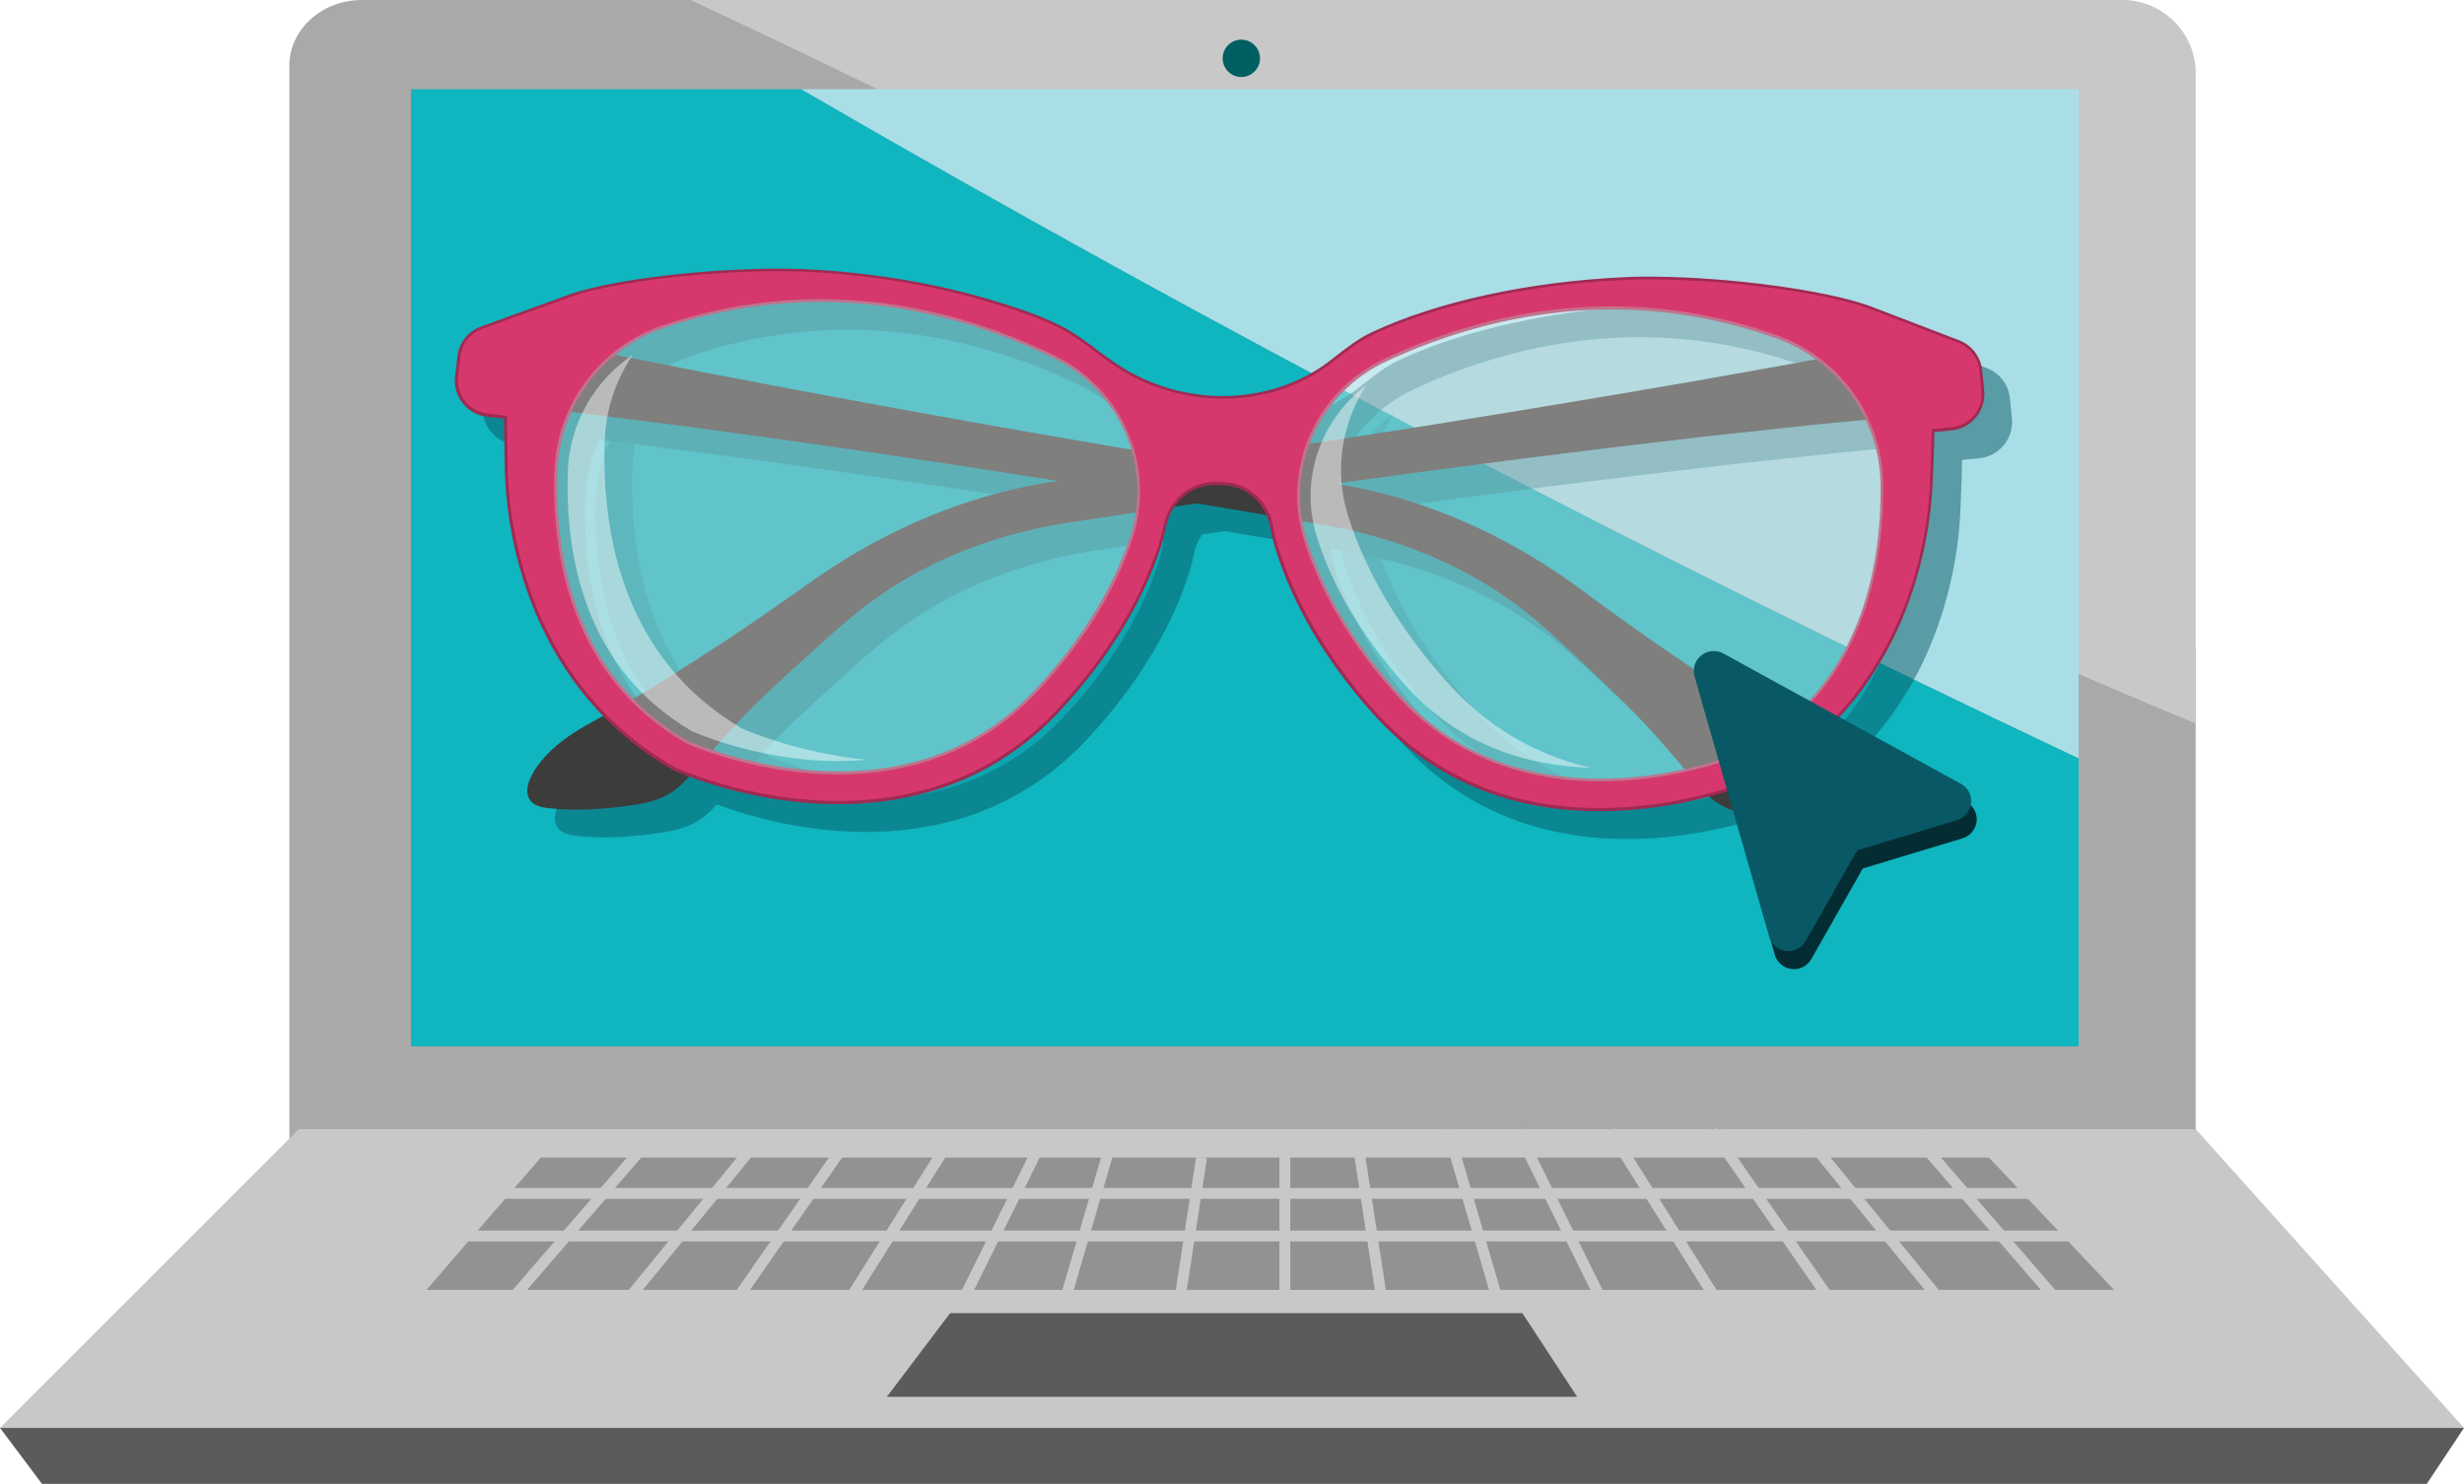
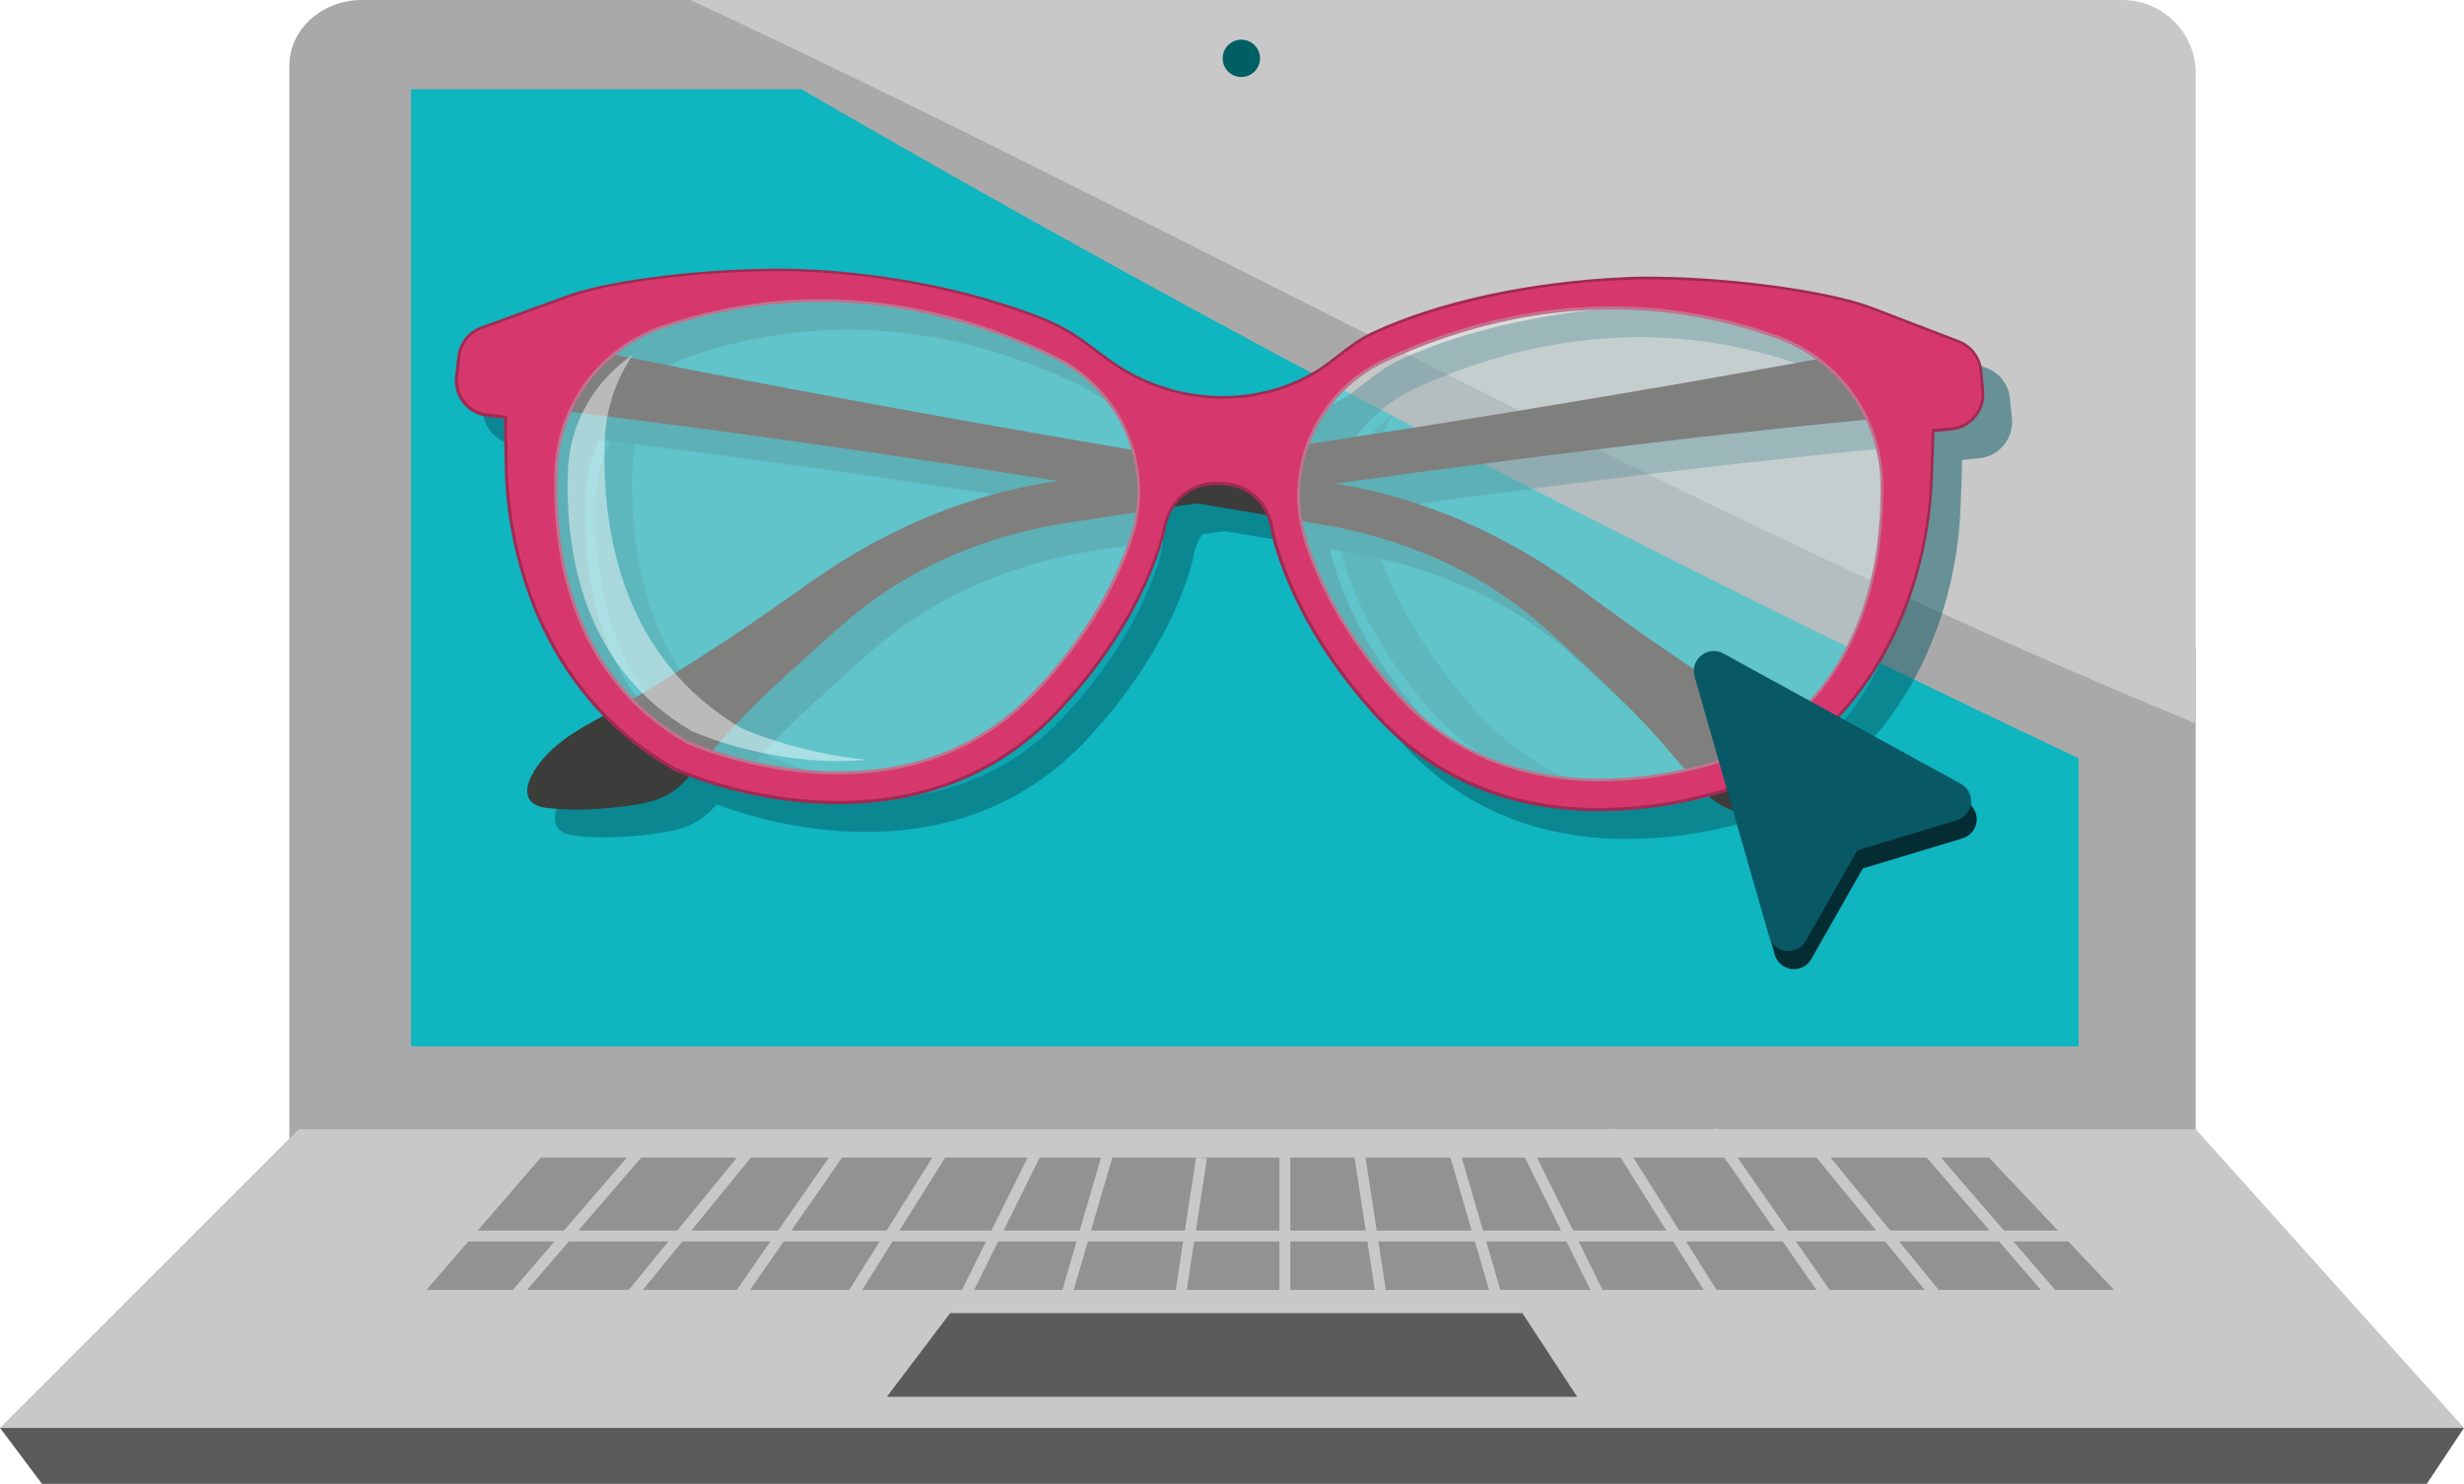
<svg xmlns="http://www.w3.org/2000/svg" id="uuid-0fe623d3-2029-481d-a265-ec2eba42116b" data-name="Layer 1" viewBox="0 0 242.78 146.24">
  <defs>
    <pattern id="uuid-a64266d9-14c5-4c2b-b0a9-8bb811f935d7" data-name="Unnamed Pattern 2" x="0" y="0" width="88" height="88" patternTransform="translate(-5161.14 -4613.59) scale(.68 -.68)" patternUnits="userSpaceOnUse" viewBox="0 0 88 88">
      <g>
        <rect width="88" height="88" style="fill: none; stroke-width: 0px;" />
        <g>
          <rect width="88" height="88" style="fill: none; stroke-width: 0px;" />
          <rect width="88" height="88" style="fill: #005f63; stroke-width: 0px;" />
        </g>
      </g>
    </pattern>
  </defs>
  <g id="uuid-bf959d5c-c594-4d20-b6e5-78224c236f53" data-name="Layer 1">
    <g>
      <path d="m69.65,0h-34c-3.93,0-7.14,2.91-7.14,6.46v105.37c0,3.55,3.21,6.46,7.14,6.46h173.55c3.93,0,7.14-2.91,7.14-6.46v-48.03C166.46,45.21,118.48,20.6,69.65,0Z" style="fill: #a9a9aa; stroke-width: 0px;" />
      <polygon points="0 140.72 29.43 111.29 216.35 111.29 242.78 140.72 0 140.72" style="fill: #c8c8c8; stroke-width: 0px;" />
      <polygon points="4.14 146.24 239.11 146.24 242.78 140.72 0 140.72 4.14 146.24" style="fill: #5b5b5e; stroke-width: 0px;" />
      <path d="m216.35,7.22c0-3.97-3.25-7.22-7.22-7.22H68.03c49.37,23.02,97.88,50.52,148.31,71.3V7.22h0Z" style="fill: #c8c8c8; stroke-width: 0px;" />
      <path d="m40.5,8.79v94.33h164.31v-28.39c-43.15-20.4-85.26-42.38-125.86-65.94h-38.45Z" style="fill: #0fb5bf; stroke-width: 0px;" />
-       <path d="m78.95,8.79c40.6,23.56,82.71,45.54,125.86,65.94V8.79h-125.86Z" style="fill: #aadee7; stroke-width: 0px;" />
      <circle cx="122.31" cy="5.75" r="1.84" style="fill: url(#uuid-a64266d9-14c5-4c2b-b0a9-8bb811f935d7); stroke-width: 0px;" />
      <g style="opacity: .5;">
        <polygon points="53.28 114.08 42.02 127.12 208.3 127.12 195.97 114.08 53.28 114.08" style="fill: #5b5b5e; stroke-width: 0px;" />
-         <line x1="46.89" y1="117.61" x2="206.31" y2="117.61" style="fill: none; stroke: #c8c8c8; stroke-miterlimit: 10; stroke-width: 1.07px;" />
        <line x1="40.5" y1="121.81" x2="210.29" y2="121.81" style="fill: none; stroke: #c8c8c8; stroke-miterlimit: 10; stroke-width: 1.07px;" />
        <line x1="126.6" y1="127.12" x2="126.6" y2="112.72" style="fill: none; stroke: #c8c8c8; stroke-miterlimit: 10; stroke-width: 1.07px;" />
        <line x1="116.12" y1="128.9" x2="118.39" y2="114.08" style="fill: none; stroke: #c8c8c8; stroke-miterlimit: 10; stroke-width: 1.07px;" />
        <line x1="104.72" y1="128.9" x2="109.56" y2="112.3" style="fill: none; stroke: #c8c8c8; stroke-miterlimit: 10; stroke-width: 1.07px;" />
        <line x1="93.62" y1="130.68" x2="102.73" y2="112.3" style="fill: none; stroke: #c8c8c8; stroke-miterlimit: 10; stroke-width: 1.07px;" />
        <line x1="82.51" y1="129.99" x2="93.62" y2="112.3" style="fill: none; stroke: #c8c8c8; stroke-miterlimit: 10; stroke-width: 1.07px;" />
        <line x1="71.25" y1="129.99" x2="83.56" y2="112.3" style="fill: none; stroke: #c8c8c8; stroke-miterlimit: 10; stroke-width: 1.07px;" />
        <line x1="60.3" y1="129.99" x2="74.41" y2="112.72" style="fill: none; stroke: #c8c8c8; stroke-miterlimit: 10; stroke-width: 1.07px;" />
        <line x1="48.88" y1="129.84" x2="63.65" y2="112.72" style="fill: none; stroke: #c8c8c8; stroke-miterlimit: 10; stroke-width: 1.07px;" />
        <line x1="136.14" y1="128.01" x2="133.87" y2="113.19" style="fill: none; stroke: #c8c8c8; stroke-miterlimit: 10; stroke-width: 1.07px;" />
        <line x1="147.53" y1="128.01" x2="142.69" y2="111.41" style="fill: none; stroke: #c8c8c8; stroke-miterlimit: 10; stroke-width: 1.07px;" />
        <line x1="158.63" y1="129.79" x2="149.52" y2="111.41" style="fill: none; stroke: #c8c8c8; stroke-miterlimit: 10; stroke-width: 1.07px;" />
        <line x1="169.74" y1="129.1" x2="158.63" y2="111.41" style="fill: none; stroke: #c8c8c8; stroke-miterlimit: 10; stroke-width: 1.07px;" />
        <line x1="181" y1="129.1" x2="168.69" y2="111.41" style="fill: none; stroke: #c8c8c8; stroke-miterlimit: 10; stroke-width: 1.07px;" />
        <line x1="191.95" y1="129.1" x2="177.84" y2="111.83" style="fill: none; stroke: #c8c8c8; stroke-miterlimit: 10; stroke-width: 1.07px;" />
        <line x1="203.37" y1="128.95" x2="188.6" y2="111.83" style="fill: none; stroke: #c8c8c8; stroke-miterlimit: 10; stroke-width: 1.07px;" />
      </g>
      <polygon points="87.38 137.66 93.62 129.41 150 129.41 155.4 137.66 87.38 137.66" style="fill: #5b5b5e; stroke-width: 0px;" />
    </g>
    <g>
      <g style="opacity: .5;">
        <path d="m185.4,79.97c-2.04-3.33-5.36-4.71-8.58-6.66-3.35-2.04-6.63-4.21-9.87-6.43-2.49-1.71-4.94-3.47-7.37-5.25-2.44-1.85-5.14-3.67-7.89-5.16-5.51-3.05-11.55-5.18-17.73-6.12-5.94-.97-11.89-1.93-17.82-2.96-11.88-2-23.74-4.11-35.58-6.34l-8.88-1.69-8.87-1.76-8.87-1.8-1.04-.21c-.17.13-.34.26-.49.4-.98.89-1.81,1.94-2.49,3.08-.58.98-1.03,2.04-1.4,3.12,1.45.13,2.9.29,4.35.45,2.99.33,5.98.66,8.97,1.05l8.96,1.14,8.95,1.23c11.93,1.67,23.83,3.5,35.72,5.45,5.95.94,11.88,1.96,17.82,2.98,5.7.99,11.2,2.96,16.1,5.97,1.21.77,2.39,1.59,3.53,2.46,1.14.91,2.16,1.79,3.29,2.84,2.21,2.05,4.42,4.11,6.57,6.23,2.41,2.37,4.56,4.91,6.74,7.51.74.88,1.49,1.76,2.45,2.39,1.3.84,2.87,1.14,4.4,1.36,2.51.36,5.05.58,7.57.33.63-.06,1.31-.18,1.74-.65.71-.79.3-2.04-.25-2.95h-.03Z" style="fill: #085965; stroke-width: 0px;" />
        <path d="m55.33,78.74c2.1-3.29,5.45-4.61,8.71-6.5,3.39-1.98,6.71-4.08,9.99-6.24,2.53-1.66,5-3.38,7.47-5.12,2.47-1.8,5.21-3.57,7.98-5.01,5.57-2.94,11.64-4.96,17.85-5.78,5.96-.85,11.92-1.7,17.88-2.63,11.91-1.77,23.81-3.66,35.69-5.67l8.91-1.52,8.9-1.59,8.91-1.63,1.04-.19c.16.14.33.27.49.41.97.9,1.77,1.97,2.43,3.12.57.99,1,2.06,1.35,3.15-1.45.11-2.9.23-4.35.37-2.99.28-5.99.55-8.99.88l-8.98.97-8.97,1.06c-11.96,1.45-23.89,3.05-35.81,4.78-5.96.83-11.92,1.74-17.87,2.64-5.72.88-11.26,2.74-16.21,5.67-1.23.75-2.42,1.54-3.57,2.39-1.16.89-2.19,1.75-3.34,2.77-2.25,2.01-4.49,4.03-6.69,6.11-2.45,2.33-4.65,4.83-6.88,7.38-.76.86-1.53,1.74-2.5,2.34-1.31.82-2.89,1.08-4.43,1.28-2.51.32-5.06.48-7.58.19-.63-.07-1.31-.21-1.72-.68-.7-.8-.26-2.05.31-2.94h-.02Z" style="fill: #085965; stroke-width: 0px;" />
        <path d="m160.07,82.52c-.22,0-.44,0-.67,0-8.69-.24-15.88-3.48-21.35-9.64-4.56-5.12-7.75-10.52-9.48-16.04-.22-.69-.39-1.41-.52-2.13-.41-2.31-2.16-4.03-4.35-4.27-.34-.04-.69-.06-1.03-.06h-.34c-2.36.06-4.34,1.8-4.82,4.25-.14.71-.33,1.42-.55,2.1-1.83,5.49-5.12,10.82-9.78,15.86-5.59,6.05-12.83,9.16-21.53,9.23h-.67c-8.69-.08-15.52-3.2-15.81-3.33l-.16-.08c-14.97-8.66-16.33-25.07-16.39-29.89,0-.5-.02-1.01-.03-1.52-.02-1.03-.04-2.1-.03-3.14l-1.82-.22c-.91-.11-1.72-.56-2.29-1.28s-.82-1.62-.71-2.53l.23-1.98c.15-1.3,1.01-2.38,2.24-2.82l8.87-3.22c4.33-1.46,13.56-2.55,21.03-2.48,1.08.01,2.1.05,3.03.1,6.23.39,12.12,1.42,17.5,3.05,2.07.63,4.46,1.39,6.57,2.47,1.28.66,2.44,1.53,3.57,2.37.91.68,1.85,1.39,2.85,1.97,2.12,1.24,4.54,2.07,7.01,2.41.79.11,1.6.17,2.4.18,3.93.04,7.71-1.17,10.66-3.38.27-.2.54-.41.8-.62,1.08-.83,2.19-1.7,3.46-2.3,6.43-3.02,15.52-5,24.95-5.41.93-.04,1.95-.06,3.03-.05,7.47.07,16.68,1.33,20.98,2.87l8.81,3.39c1.22.47,2.06,1.57,2.18,2.87l.2,1.99c.09.91-.18,1.8-.76,2.51s-1.4,1.15-2.32,1.24l-1.83.18c0,1.05-.05,2.11-.09,3.14-.02.51-.04,1.02-.05,1.52-.15,4.82-1.82,21.2-16.95,29.57l-.17.08c-.29.13-7.19,3.12-15.87,3.04h0Zm1.9-49.44c-9.57-.09-17.66,2.75-22.77,5.15-3.24,1.52-5.82,4.15-7.26,7.4-1.44,3.25-1.65,6.92-.58,10.33,1.61,5.12,4.59,10.16,8.87,14.98,5.05,5.68,11.73,8.6,19.86,8.67,8.03.08,14.61-2.76,14.67-2.79,11.26-6.24,13.49-17.82,13.37-26.43-.09-6.46-4.23-12.27-10.31-14.45-5.16-1.85-10.49-2.81-15.86-2.86h.01Zm-77.96-.74c-5.37-.05-10.72.81-15.91,2.56-6.12,2.07-10.37,7.79-10.58,14.25-.28,8.61,1.73,20.23,12.88,26.68.05.02,6.57,2.98,14.61,3.06,8.13.08,14.86-2.71,20.02-8.3,4.37-4.73,7.45-9.71,9.16-14.81,1.13-3.38.99-7.06-.39-10.34-1.38-3.27-3.91-5.95-7.12-7.53-5.06-2.5-13.1-5.49-22.67-5.58h0Z" style="fill: #085965; stroke-width: 0px;" />
        <path d="m165.94,30.28c7.15.07,16.44,1.25,20.93,2.86l8.81,3.38c1.16.45,1.97,1.51,2.09,2.74l.2,1.99c.18,1.81-1.14,3.42-2.95,3.59l-1.96.19c0,1.59-.1,3.21-.15,4.78-.29,9.37-4.34,22.51-16.87,29.45l-.16.08c-.29.13-7.17,3.1-15.81,3.02-.22,0-.44,0-.66,0-8.65-.24-15.8-3.46-21.25-9.59-4.55-5.11-7.72-10.49-9.45-15.99-.22-.7-.39-1.4-.51-2.11-.4-2.29-2.17-4.14-4.48-4.39-.34-.04-.69-.06-1.05-.06h-.35c-2.48.06-4.48,1.93-4.96,4.37-.14.7-.32,1.39-.55,2.08-1.83,5.47-5.11,10.78-9.75,15.81-5.56,6.02-12.77,9.11-21.42,9.19h-.66c-8.64-.08-15.46-3.18-15.75-3.32l-.16-.08c-12.4-7.17-16.2-20.39-16.31-29.76-.02-1.57-.08-3.19-.06-4.79l-1.95-.23c-1.8-.21-3.09-1.85-2.88-3.65l.23-1.98c.15-1.23.97-2.28,2.14-2.7l8.87-3.22c4.52-1.52,13.83-2.54,20.98-2.47,1.06.01,2.08.04,3.03.1,5.9.37,11.8,1.33,17.47,3.05,2.21.67,4.49,1.41,6.55,2.46,2.31,1.18,4.18,3.03,6.41,4.34,2.16,1.27,4.64,2.1,7.07,2.43.8.11,1.61.17,2.42.18,3.83.04,7.66-1.09,10.74-3.41,1.37-1.03,2.68-2.16,4.24-2.9,5.58-2.62,14.43-4.94,24.89-5.4.95-.04,1.96-.06,3.03-.05m-5.84,49.49c8.16.08,14.73-2.8,14.73-2.8,11.39-6.31,13.58-18.03,13.46-26.56-.09-6.54-4.25-12.37-10.41-14.58-5.59-2.01-10.95-2.83-15.91-2.87-9.3-.09-17.24,2.54-22.83,5.17-6.75,3.18-10.15,10.78-7.91,17.9,1.36,4.34,3.99,9.51,8.9,15.03,5.99,6.73,13.48,8.66,19.97,8.72m-75.1-.72c6.49.06,14.02-1.73,20.13-8.34,5.01-5.43,7.74-10.54,9.19-14.86,2.37-7.08-.89-14.74-7.58-18.05-5.55-2.74-13.43-5.51-22.73-5.6-4.96-.05-10.33.67-15.96,2.57-6.2,2.09-10.47,7.84-10.68,14.38-.28,8.53,1.69,20.29,12.96,26.81,0,0,6.52,3,14.68,3.08m80.93-49.04c-1.09-.01-2.11,0-3.04.05-9.45.42-18.56,2.4-25,5.43-1.29.6-2.41,1.47-3.49,2.31-.27.21-.53.41-.8.62-2.92,2.2-6.67,3.39-10.57,3.36-.79,0-1.59-.07-2.38-.17-2.45-.34-4.86-1.17-6.96-2.4-.99-.58-1.93-1.28-2.84-1.96-1.13-.85-2.29-1.72-3.59-2.38-2.13-1.09-4.52-1.85-6.6-2.48-5.4-1.64-11.3-2.66-17.54-3.06-.93-.06-1.96-.09-3.04-.1-7.48-.07-16.74,1.02-21.08,2.48l-8.88,3.22c-1.28.46-2.17,1.59-2.33,2.94l-.23,1.98c-.23,1.96,1.17,3.74,3.13,3.97l1.7.2c0,1.01.01,2.03.03,3.02,0,.51.02,1.02.03,1.52.07,5.42,1.34,11.04,3.58,15.82,2.87,6.13,7.2,10.9,12.88,14.19h0l.16.08h0c.29.13,7.14,3.26,15.87,3.35h.67c8.74-.08,16.02-3.2,21.63-9.28,4.67-5.05,7.97-10.41,9.81-15.91.23-.68.42-1.4.56-2.12.47-2.38,2.39-4.08,4.69-4.14h.34c.34,0,.68.02,1.02.06,2.13.24,3.83,1.91,4.23,4.15.13.73.3,1.45.52,2.15,1.74,5.54,4.94,10.95,9.51,16.09,5.5,6.19,12.72,9.45,21.46,9.69.22,0,.45,0,.67,0,8.73.08,15.64-2.92,15.93-3.05h0l.16-.08h0c5.74-3.18,10.16-7.87,13.15-13.94,2.33-4.74,3.71-10.34,3.88-15.75.02-.5.04-1.01.06-1.52.04-.99.08-2,.09-3.01l1.7-.17c1.96-.19,3.4-1.95,3.21-3.91l-.2-1.99c-.13-1.35-1.01-2.5-2.28-2.99l-8.81-3.38c-4.31-1.55-13.55-2.81-21.03-2.88h0l.02-.02Zm-5.84,49.47c-8.08-.08-14.73-2.98-19.75-8.62-4.27-4.8-7.24-9.82-8.84-14.92-1.06-3.37-.85-7,.58-10.23,1.43-3.22,3.98-5.82,7.19-7.33,5.09-2.39,13.17-5.23,22.71-5.14,5.35.05,10.67,1.01,15.82,2.86,6.02,2.16,10.13,7.91,10.22,14.31.12,8.57-2.1,20.09-13.3,26.3-.32.14-6.77,2.85-14.6,2.77h-.03Zm-89.64-3.75c-11.08-6.42-13.08-17.98-12.8-26.54.21-6.4,4.42-12.07,10.48-14.12,5.18-1.75,10.51-2.61,15.87-2.56,9.54.09,17.56,3.08,22.6,5.57,3.18,1.57,5.68,4.22,7.05,7.46,1.37,3.25,1.5,6.88.38,10.23-1.7,5.07-4.77,10.04-9.12,14.75-5.13,5.55-11.83,8.33-19.91,8.25-7.84-.07-14.23-2.9-14.55-3.05h0Z" style="fill: #085965; stroke-width: 0px;" />
        <path d="m114.32,55.84c-1.44,4.32-4.17,9.43-9.19,14.86-13.8,14.94-34.81,5.27-34.81,5.27-11.27-6.52-13.23-18.28-12.96-26.81.21-6.54,4.48-12.29,10.68-14.38,16.17-5.46,30.18-1.17,38.69,3.03,6.69,3.3,9.94,10.97,7.58,18.05v-.02Z" style="fill: #085965; isolation: isolate; opacity: .34; stroke-width: 0px;" />
        <path d="m62.32,46.14c.1-3.08,1.1-5.98,2.76-8.43-3.79,2.54-6.25,6.81-6.4,11.5-.27,8.27,1.64,19.42,12.24,25.6.62.27,6.7,2.87,14.09,2.94,1.06,0,2.09-.04,3.1-.13-6.59-.66-11.63-2.8-12.22-3.06-11.76-6.85-13.88-19.22-13.58-28.4v-.02Z" style="fill: #085965; isolation: isolate; opacity: .64; stroke-width: 0px;" />
        <path d="m174.83,76.95s-21.18,9.27-34.7-5.92c-4.91-5.52-7.54-10.69-8.9-15.03-2.23-7.12,1.16-14.72,7.91-17.9,8.59-4.04,22.68-8.06,38.74-2.3,6.16,2.21,10.32,8.04,10.41,14.58.12,8.53-2.07,20.26-13.46,26.56h0Z" style="fill: #085965; isolation: isolate; opacity: .34; stroke-width: 0px;" />
        <path d="m145.27,69.92c-4.7-5.28-7.97-10.8-9.72-16.39-1.39-4.43-.61-9.1,1.78-12.81-4.52,3.39-6.59,9.36-4.86,14.88,1.56,4.97,4.46,9.86,8.63,14.55,4.68,5.26,10.86,8.02,18.34,8.24-5.57-1.31-10.32-4.14-14.17-8.48h0Z" style="fill: #085965; isolation: isolate; opacity: .64; stroke-width: 0px;" />
      </g>
      <g>
        <g>
          <path d="m182.67,77.23c-2.04-3.33-5.36-4.71-8.58-6.66-3.35-2.04-6.63-4.21-9.87-6.43-2.49-1.71-4.94-3.47-7.37-5.25-2.44-1.85-5.14-3.67-7.89-5.16-5.51-3.05-11.55-5.18-17.73-6.12-5.94-.97-11.89-1.93-17.82-2.96-11.88-2-23.74-4.11-35.58-6.34l-8.88-1.69-8.87-1.76-8.87-1.8-1.04-.21c-.17.13-.34.26-.49.4-.98.89-1.81,1.94-2.49,3.08-.58.98-1.03,2.04-1.4,3.12,1.45.13,2.9.29,4.35.45,2.99.33,5.98.66,8.97,1.05l8.96,1.14,8.95,1.23c11.93,1.67,23.83,3.5,35.72,5.45,5.95.94,11.88,1.96,17.82,2.98,5.7.99,11.2,2.96,16.1,5.97,1.21.77,2.39,1.59,3.53,2.46,1.14.91,2.16,1.79,3.29,2.84,2.21,2.05,4.42,4.11,6.57,6.23,2.41,2.37,4.56,4.91,6.74,7.51.74.88,1.49,1.76,2.45,2.39,1.3.84,2.87,1.14,4.4,1.36,2.51.36,5.05.58,7.57.33.63-.06,1.31-.18,1.74-.65.71-.79.3-2.04-.25-2.95h-.03Z" style="fill: #3c3c3b; stroke-width: 0px;" />
          <path d="m52.6,76.01c2.1-3.29,5.45-4.61,8.71-6.5,3.39-1.98,6.71-4.08,9.99-6.24,2.53-1.66,5-3.38,7.47-5.12,2.47-1.8,5.21-3.57,7.98-5.01,5.57-2.94,11.64-4.96,17.85-5.78,5.96-.85,11.92-1.7,17.88-2.63,11.91-1.77,23.81-3.66,35.69-5.67l8.91-1.52,8.9-1.59,8.91-1.63,1.04-.19c.16.14.33.27.49.41.97.9,1.77,1.97,2.43,3.12.57.99,1,2.06,1.35,3.15-1.45.11-2.9.23-4.35.37-2.99.28-5.99.55-8.99.88l-8.98.97-8.97,1.06c-11.96,1.45-23.89,3.05-35.81,4.78-5.96.83-11.92,1.74-17.87,2.64-5.72.88-11.26,2.74-16.21,5.67-1.23.75-2.42,1.54-3.57,2.39-1.16.89-2.19,1.75-3.34,2.77-2.25,2.01-4.49,4.03-6.69,6.11-2.45,2.33-4.65,4.83-6.88,7.38-.76.86-1.53,1.74-2.5,2.34-1.31.82-2.89,1.08-4.43,1.28-2.51.32-5.06.48-7.58.19-.63-.07-1.31-.21-1.72-.68-.7-.8-.26-2.05.31-2.94h-.02Z" style="fill: #3c3c3b; stroke-width: 0px;" />
        </g>
        <g>
          <path d="m157.34,79.79c-.22,0-.44,0-.67,0-8.69-.24-15.88-3.48-21.35-9.64-4.56-5.12-7.75-10.52-9.48-16.04-.22-.69-.39-1.41-.52-2.13-.41-2.31-2.16-4.03-4.35-4.27-.34-.04-.69-.06-1.03-.06h-.34c-2.36.06-4.34,1.8-4.82,4.25-.14.71-.33,1.42-.55,2.1-1.83,5.49-5.12,10.82-9.78,15.86-5.59,6.05-12.83,9.16-21.53,9.23h-.67c-8.69-.08-15.52-3.2-15.81-3.33l-.16-.08c-14.97-8.66-16.33-25.07-16.39-29.89,0-.5-.02-1.01-.03-1.52-.02-1.03-.04-2.1-.03-3.14l-1.82-.22c-.91-.11-1.72-.56-2.29-1.28s-.82-1.62-.71-2.53l.23-1.98c.15-1.3,1.01-2.38,2.24-2.82l8.87-3.22c4.33-1.46,13.56-2.55,21.03-2.48,1.08.01,2.1.05,3.03.1,6.23.39,12.12,1.42,17.5,3.05,2.07.63,4.46,1.39,6.57,2.47,1.28.66,2.44,1.53,3.57,2.37.91.68,1.85,1.39,2.85,1.97,2.12,1.24,4.54,2.07,7.01,2.41.79.11,1.6.17,2.4.18,3.93.04,7.71-1.17,10.66-3.38.27-.2.54-.41.8-.62,1.08-.83,2.19-1.7,3.46-2.3,6.43-3.02,15.52-5,24.95-5.41.93-.04,1.95-.06,3.03-.05,7.47.07,16.68,1.33,20.98,2.87l8.81,3.39c1.22.47,2.06,1.57,2.18,2.87l.2,1.99c.09.91-.18,1.8-.76,2.51s-1.4,1.15-2.32,1.24l-1.83.18c0,1.05-.05,2.11-.09,3.14-.02.51-.04,1.02-.05,1.52-.15,4.82-1.82,21.2-16.95,29.57l-.17.08c-.29.13-7.19,3.12-15.87,3.04h0Zm1.89-49.45c-9.57-.09-17.66,2.75-22.77,5.15-3.24,1.52-5.82,4.15-7.26,7.4-1.44,3.25-1.65,6.92-.58,10.33,1.61,5.12,4.59,10.16,8.87,14.98,5.05,5.68,11.73,8.6,19.86,8.67,8.03.08,14.61-2.76,14.67-2.79,11.26-6.24,13.49-17.82,13.37-26.43-.09-6.46-4.23-12.27-10.31-14.45-5.16-1.85-10.49-2.81-15.86-2.86h.01Zm-77.95-.73c-5.37-.05-10.72.81-15.91,2.56-6.12,2.07-10.37,7.79-10.58,14.25-.28,8.61,1.73,20.23,12.88,26.68.05.02,6.57,2.98,14.61,3.06,8.13.08,14.86-2.71,20.02-8.3,4.37-4.73,7.45-9.71,9.16-14.81,1.13-3.38.99-7.06-.39-10.34-1.38-3.27-3.91-5.95-7.12-7.53-5.06-2.5-13.1-5.49-22.67-5.58h0Z" style="fill: #d6386d; stroke-width: 0px;" />
          <path d="m163.21,27.54c7.15.07,16.44,1.25,20.93,2.86l8.81,3.38c1.16.45,1.97,1.51,2.09,2.74l.2,1.99c.18,1.81-1.14,3.42-2.95,3.59l-1.96.19c0,1.59-.1,3.21-.15,4.78-.29,9.37-4.34,22.51-16.87,29.45l-.16.08c-.29.13-7.17,3.1-15.81,3.02-.22,0-.44,0-.66,0-8.65-.24-15.8-3.46-21.25-9.59-4.55-5.11-7.72-10.49-9.45-15.99-.22-.7-.39-1.4-.51-2.11-.4-2.29-2.17-4.14-4.48-4.39-.34-.04-.69-.06-1.05-.06h-.35c-2.48.06-4.48,1.93-4.96,4.37-.14.7-.32,1.39-.55,2.08-1.83,5.47-5.11,10.78-9.75,15.81-5.56,6.02-12.77,9.11-21.42,9.19h-.66c-8.64-.08-15.46-3.18-15.75-3.32l-.16-.08c-12.4-7.17-16.2-20.39-16.31-29.76-.02-1.57-.08-3.19-.06-4.79l-1.95-.23c-1.8-.21-3.09-1.85-2.88-3.65l.23-1.98c.15-1.23.97-2.28,2.14-2.7l8.87-3.22c4.52-1.52,13.83-2.54,20.98-2.47,1.06.01,2.08.04,3.03.1,5.9.37,11.8,1.33,17.47,3.05,2.21.67,4.49,1.41,6.55,2.46,2.31,1.18,4.18,3.03,6.41,4.34,2.16,1.27,4.64,2.1,7.07,2.43.8.11,1.61.17,2.42.18,3.83.04,7.66-1.09,10.74-3.41,1.37-1.03,2.68-2.16,4.24-2.9,5.58-2.62,14.43-4.94,24.89-5.4.95-.04,1.96-.06,3.03-.05m-5.85,49.5c8.16.08,14.73-2.8,14.73-2.8,11.39-6.31,13.58-18.03,13.46-26.56-.09-6.54-4.25-12.37-10.41-14.58-5.59-2.01-10.95-2.83-15.91-2.87-9.3-.09-17.24,2.54-22.83,5.17-6.75,3.18-10.15,10.78-7.91,17.9,1.36,4.34,3.99,9.51,8.9,15.03,5.99,6.73,13.48,8.66,19.97,8.72m-75.09-.72c6.49.06,14.02-1.73,20.13-8.34,5.01-5.43,7.74-10.54,9.19-14.86,2.37-7.08-.89-14.74-7.58-18.05-5.55-2.74-13.43-5.51-22.73-5.6-4.96-.05-10.33.67-15.96,2.57-6.2,2.09-10.47,7.84-10.68,14.38-.28,8.53,1.69,20.29,12.96,26.81,0,0,6.52,3,14.68,3.08m80.93-49.05c-1.09-.01-2.11,0-3.04.05-9.45.42-18.56,2.4-25,5.43-1.29.6-2.41,1.47-3.49,2.31-.27.21-.53.41-.8.62-2.92,2.2-6.67,3.39-10.57,3.36-.79,0-1.59-.07-2.38-.17-2.45-.34-4.86-1.17-6.96-2.4-.99-.58-1.93-1.28-2.84-1.96-1.13-.85-2.29-1.72-3.59-2.38-2.13-1.09-4.52-1.85-6.6-2.48-5.4-1.64-11.3-2.66-17.54-3.06-.93-.06-1.96-.09-3.04-.1-7.48-.07-16.74,1.02-21.08,2.48l-8.88,3.22c-1.28.46-2.17,1.59-2.33,2.94l-.23,1.98c-.23,1.96,1.17,3.74,3.13,3.97l1.7.2c0,1.01.01,2.03.03,3.02,0,.51.02,1.02.03,1.52.07,5.42,1.34,11.04,3.58,15.82,2.87,6.13,7.2,10.9,12.88,14.19h0l.16.08h0c.29.13,7.14,3.26,15.87,3.35h.67c8.74-.08,16.02-3.2,21.63-9.28,4.67-5.05,7.97-10.41,9.81-15.91.23-.68.42-1.4.56-2.12.47-2.38,2.39-4.08,4.69-4.14h.34c.34,0,.68.02,1.02.06,2.13.24,3.83,1.91,4.23,4.15.13.73.3,1.45.52,2.15,1.74,5.54,4.94,10.95,9.51,16.09,5.5,6.19,12.72,9.45,21.46,9.69.22,0,.45,0,.67,0,8.73.08,15.64-2.92,15.93-3.05h0l.16-.08h0c5.74-3.18,10.16-7.87,13.15-13.94,2.33-4.74,3.71-10.34,3.88-15.75.02-.5.04-1.01.06-1.52.04-.99.08-2,.09-3.01l1.7-.17c1.96-.19,3.4-1.95,3.21-3.91l-.2-1.99c-.13-1.35-1.01-2.5-2.28-2.99l-8.81-3.38c-4.31-1.55-13.55-2.81-21.03-2.88h0l.02-.02Zm-5.85,49.48c-8.08-.08-14.73-2.98-19.75-8.62-4.27-4.8-7.24-9.82-8.84-14.92-1.06-3.37-.85-7,.58-10.23,1.43-3.22,3.98-5.82,7.19-7.33,5.09-2.39,13.17-5.23,22.71-5.14,5.35.05,10.67,1.01,15.82,2.86,6.02,2.16,10.13,7.91,10.22,14.31.12,8.57-2.1,20.09-13.3,26.3-.32.14-6.77,2.85-14.6,2.77h-.03Zm-89.63-3.76c-11.08-6.42-13.08-17.98-12.8-26.54.21-6.4,4.42-12.07,10.48-14.12,5.18-1.75,10.51-2.61,15.87-2.56,9.54.09,17.56,3.08,22.6,5.57,3.18,1.57,5.68,4.22,7.05,7.46,1.37,3.25,1.5,6.88.38,10.23-1.7,5.07-4.77,10.04-9.12,14.75-5.13,5.55-11.83,8.33-19.91,8.25-7.84-.07-14.23-2.9-14.55-3.05h0Z" style="fill: #a12a52; stroke-width: 0px;" />
        </g>
        <path d="m111.59,53.11c-1.44,4.32-4.17,9.43-9.19,14.86-13.8,14.94-34.81,5.27-34.81,5.27-11.27-6.52-13.23-18.28-12.96-26.81.21-6.54,4.48-12.29,10.68-14.38,16.17-5.46,30.18-1.17,38.69,3.03,6.69,3.3,9.94,10.97,7.58,18.05v-.02Z" style="fill: #fff; isolation: isolate; opacity: .34; stroke-width: 0px;" />
        <g style="opacity: .72;">
          <path d="m59.59,43.4c.1-3.08,1.1-5.98,2.76-8.43-3.79,2.54-6.25,6.81-6.4,11.5-.27,8.27,1.64,19.42,12.24,25.6.62.27,6.7,2.87,14.09,2.94,1.06,0,2.09-.04,3.1-.13-6.59-.66-11.63-2.8-12.22-3.06-11.76-6.85-13.88-19.22-13.58-28.4v-.02Z" style="fill: #fff; isolation: isolate; opacity: .64; stroke-width: 0px;" />
        </g>
        <path d="m172.09,74.22s-21.18,9.27-34.7-5.92c-4.91-5.52-7.54-10.69-8.9-15.03-2.23-7.12,1.16-14.72,7.91-17.9,8.59-4.04,22.68-8.06,38.74-2.3,6.16,2.21,10.32,8.04,10.41,14.58.12,8.53-2.07,20.26-13.46,26.56h0Z" style="fill: #fff; isolation: isolate; opacity: .34; stroke-width: 0px;" />
        <g style="opacity: .72;">
-           <path d="m142.54,67.19c-4.7-5.28-7.97-10.8-9.72-16.39-1.39-4.43-.61-9.1,1.78-12.81-4.52,3.39-6.59,9.36-4.86,14.88,1.56,4.97,4.46,9.86,8.63,14.55,4.68,5.26,10.86,8.02,18.34,8.24-5.57-1.31-10.32-4.14-14.17-8.48h0Z" style="fill: #fff; isolation: isolate; opacity: .64; stroke-width: 0px;" />
-         </g>
+           </g>
      </g>
    </g>
    <g>
      <path id="uuid-41dc384d-888c-4329-94a6-78c33d7f0188" data-name="Shape 352" d="m174.87,94.09c.22.76.87,1.31,1.66,1.41.78.09,1.55-.29,1.94-.98l5.07-8.93,9.83-2.97c.76-.23,1.3-.89,1.39-1.67.08-.79-.31-1.54-1.01-1.92l-23.4-12.84c-.69-.38-1.55-.31-2.17.19-.62.49-.88,1.31-.66,2.08l7.36,25.66v-.03Z" style="fill: #042d33; stroke-width: 0px;" />
      <path id="uuid-f2c5849b-620b-4b97-aa31-37a57c1d4ef5" data-name="Shape 352-2" d="m174.32,92.3c.22.76.87,1.31,1.66,1.41.78.09,1.55-.29,1.94-.98l5.07-8.93,9.83-2.97c.76-.23,1.3-.89,1.39-1.67.08-.79-.31-1.54-1.01-1.92l-23.4-12.84c-.69-.38-1.55-.31-2.17.19-.62.49-.88,1.31-.66,2.08l7.36,25.66v-.03Z" style="fill: #085965; stroke-width: 0px;" />
    </g>
  </g>
</svg>